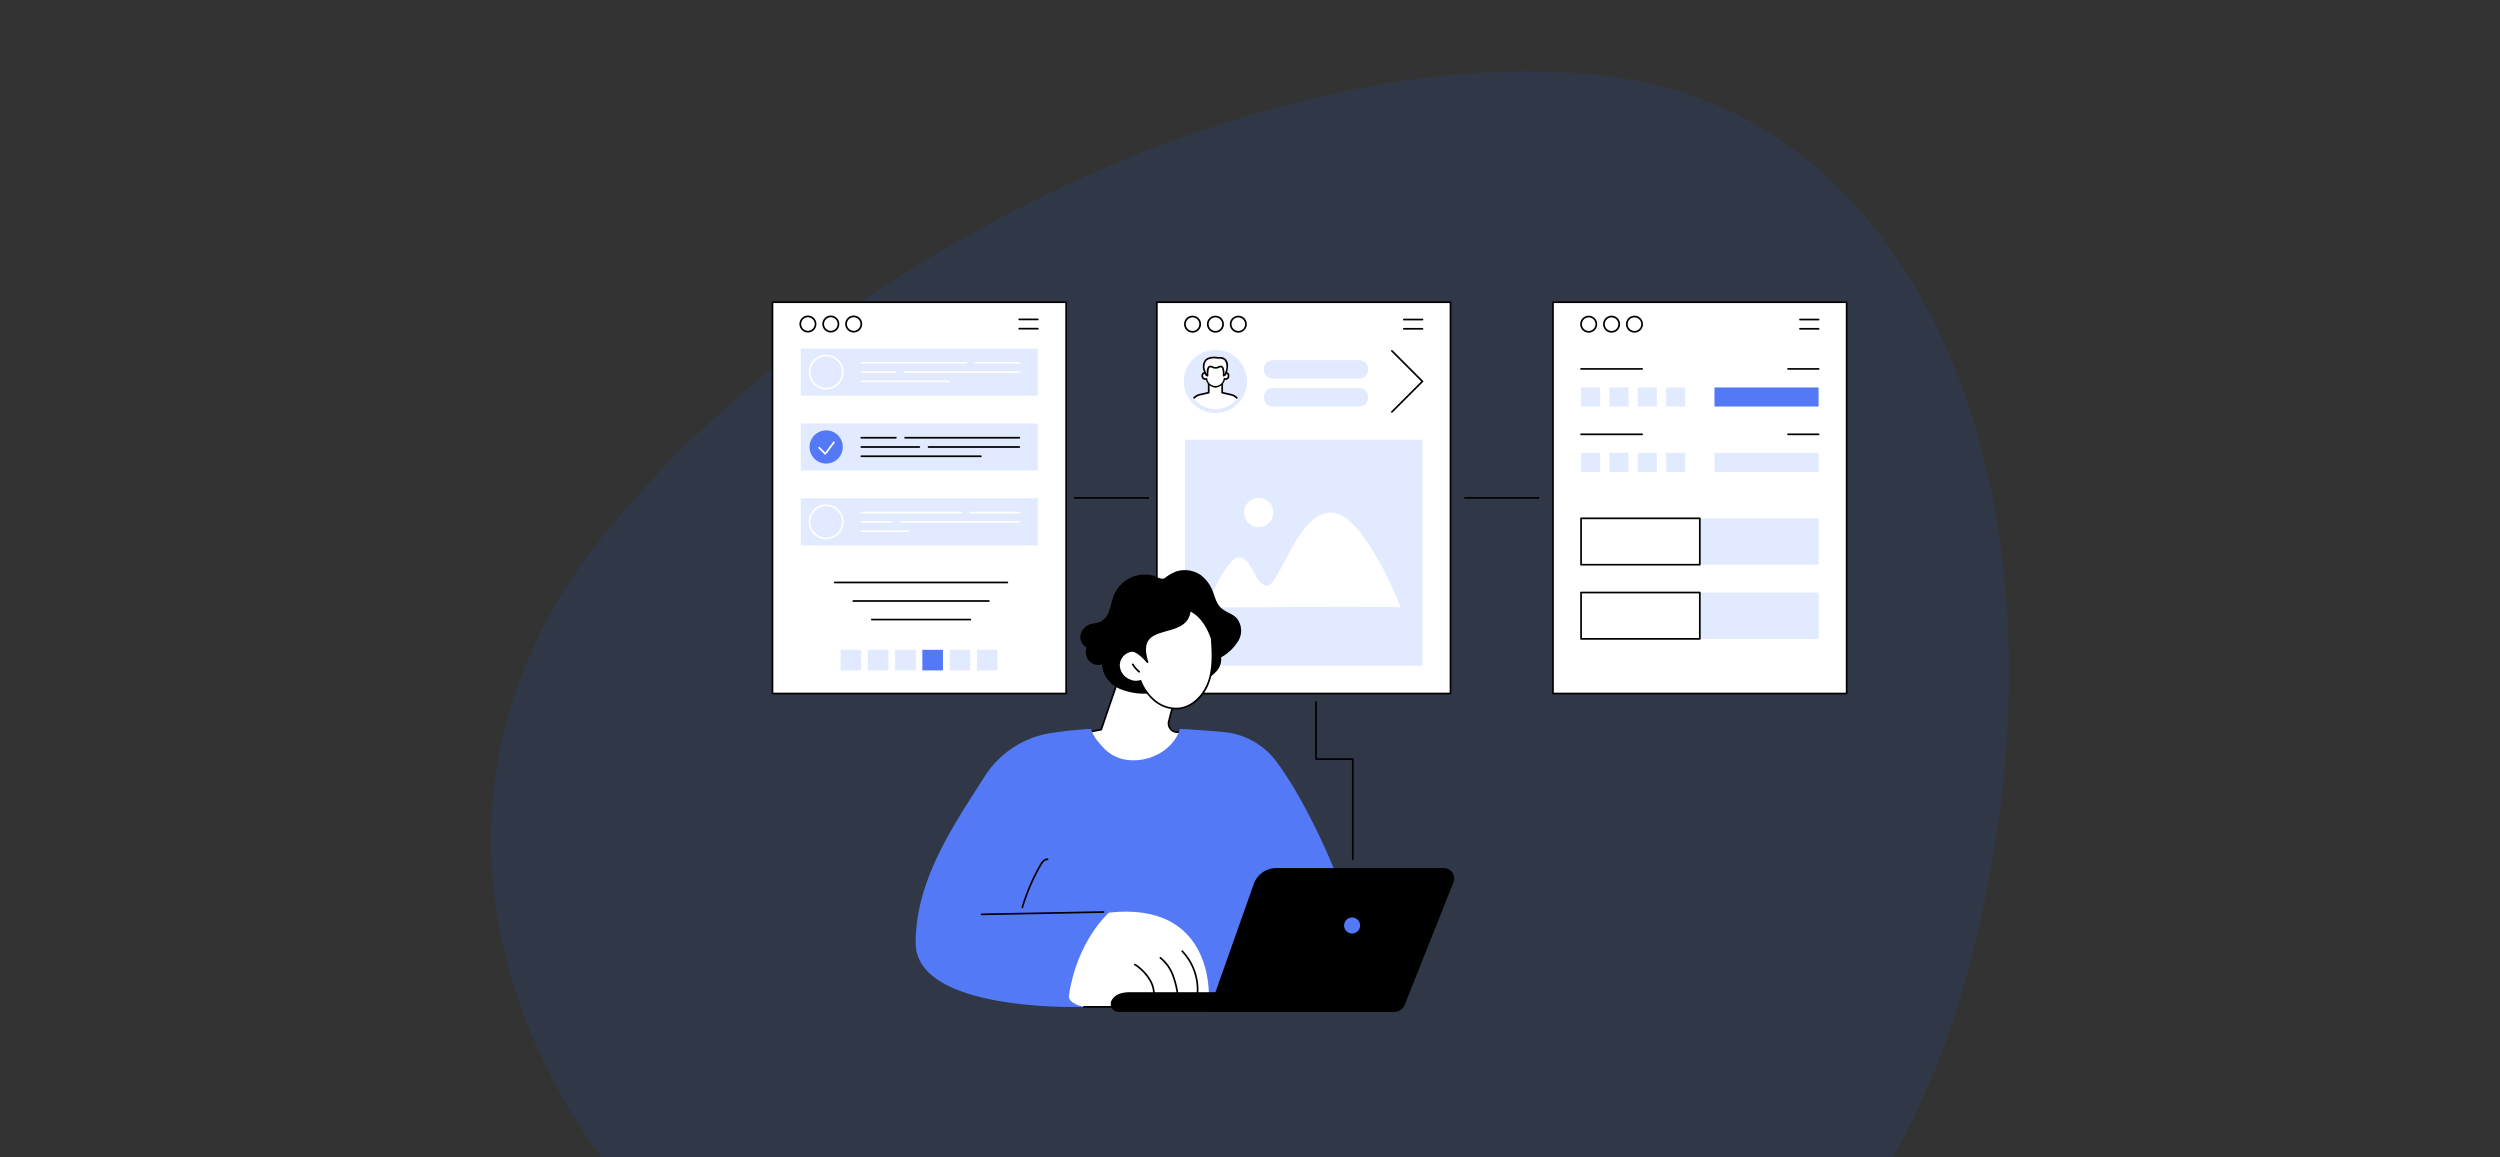
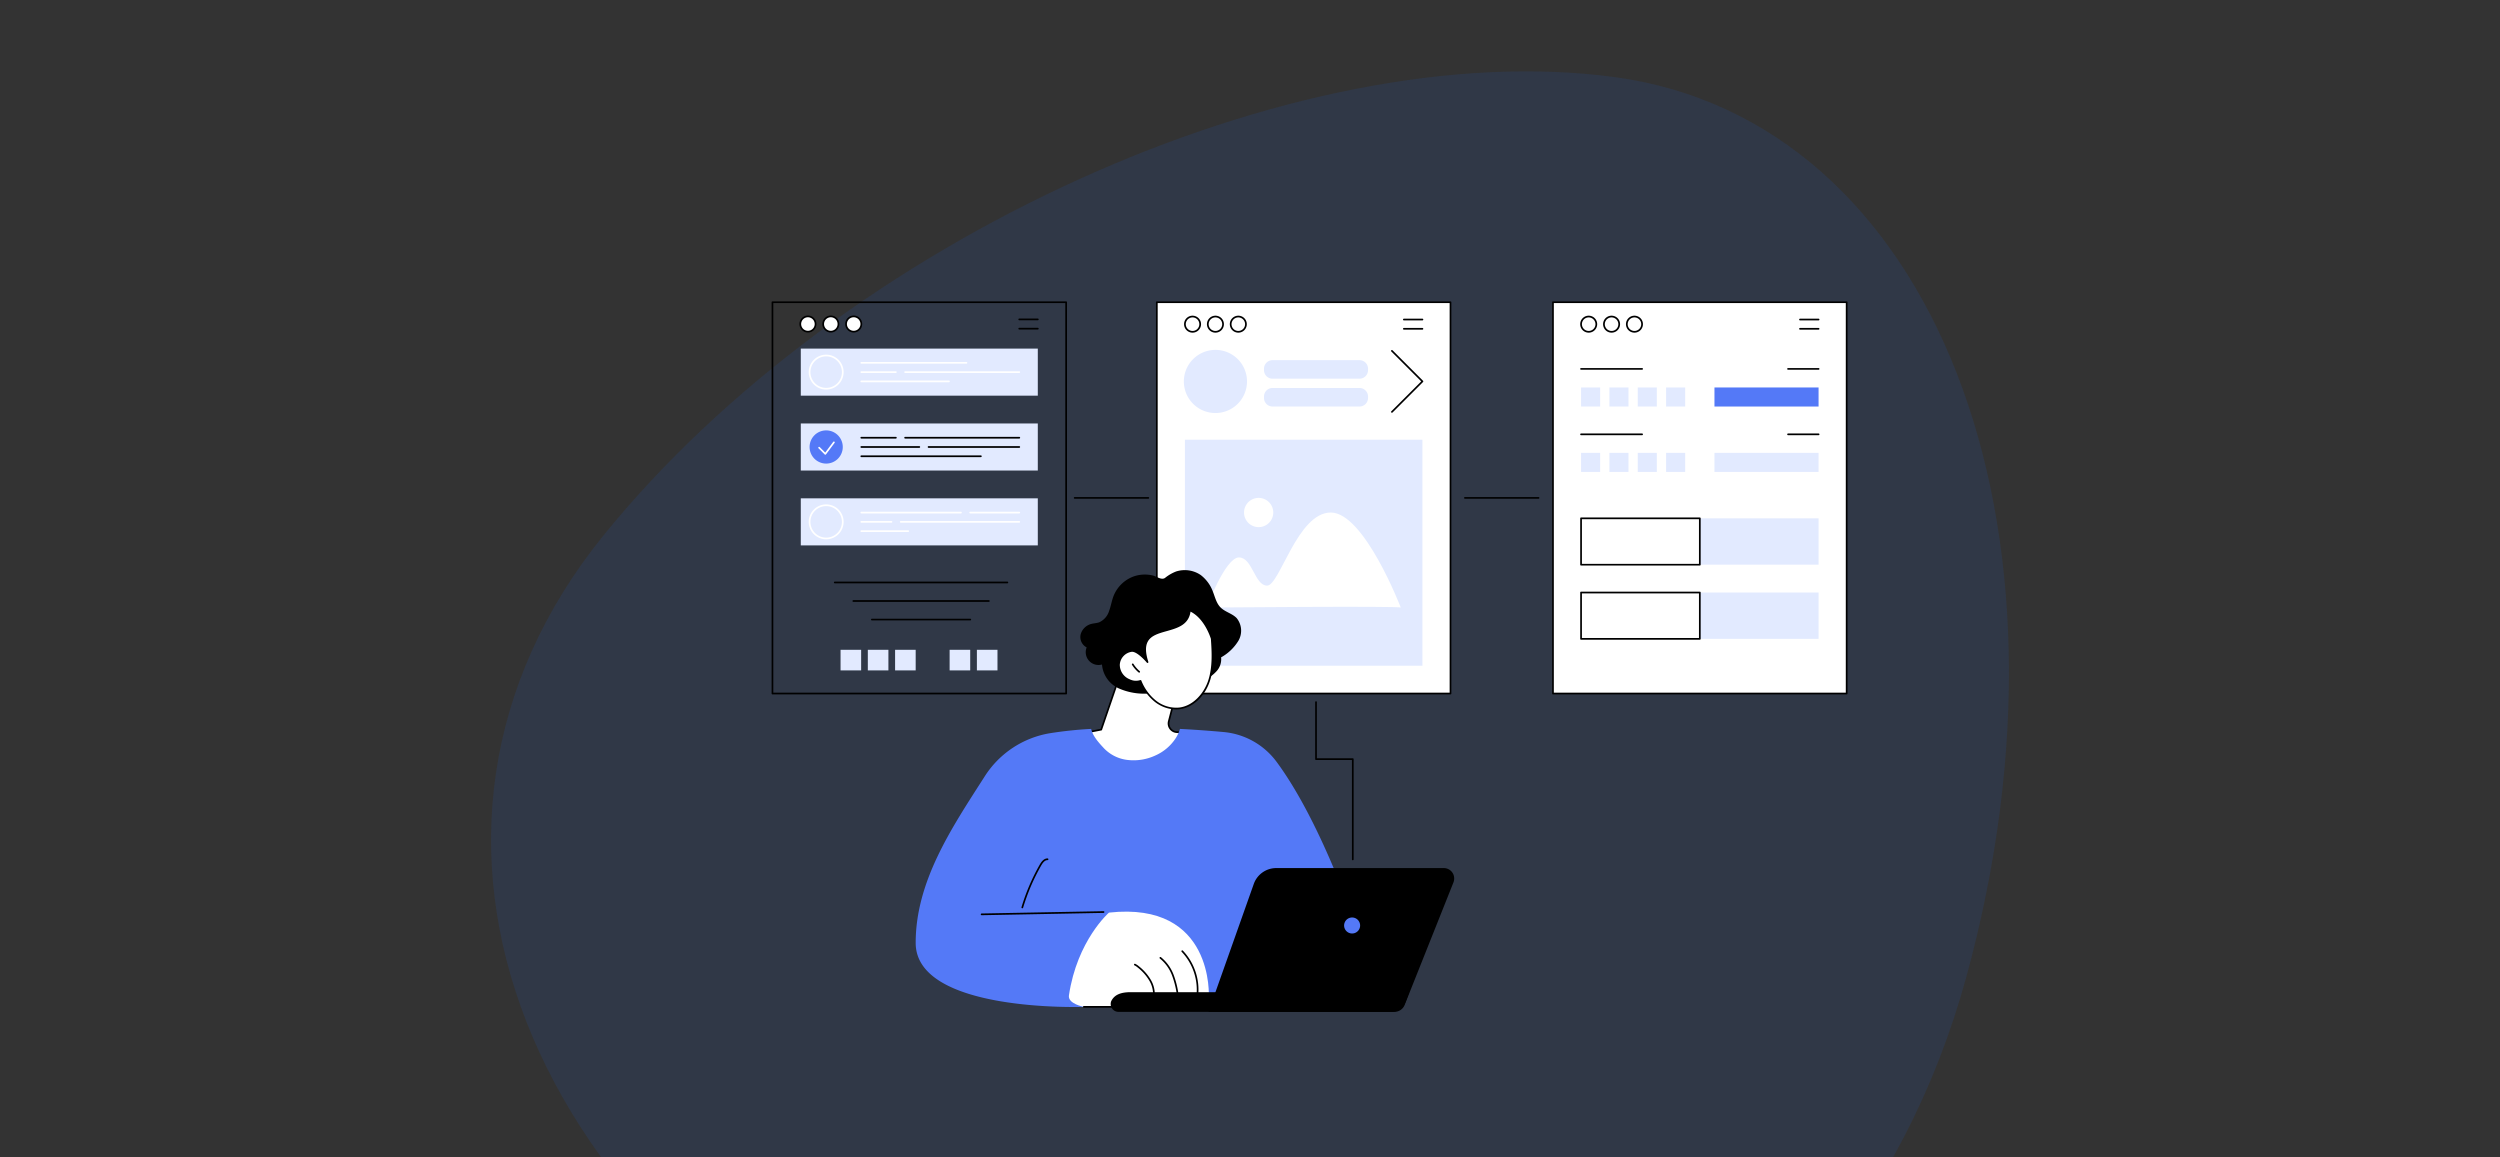
<svg xmlns="http://www.w3.org/2000/svg" width="648" height="300" viewBox="0 0 648 300">
  <rect x="0" y="0" width="648" height="300" fill="#333333" stroke="none" />
  <defs>
    <clipPath id="clip-path">
      <rect id="Image" width="648" height="300" rx="10" transform="translate(0 2510.271)" fill="#fff" />
    </clipPath>
    <clipPath id="clip-path-2">
      <rect id="Rectangle_34144" data-name="Rectangle 34144" width="278.875" height="184.161" fill="none" />
    </clipPath>
    <clipPath id="clip-path-3">
-       <path id="Path_59514" data-name="Path 59514" d="M1070.248,141.983a7.168,7.168,0,1,0,7.168-7.152,7.16,7.16,0,0,0-7.168,7.152" transform="translate(-1070.248 -134.831)" fill="none" />
-     </clipPath>
+       </clipPath>
  </defs>
  <g id="Image_Working_with_Web_Development_Teams" data-name="Image Working with Web Development Teams" transform="translate(0 -2510.271)" clip-path="url(#clip-path)">
    <path id="Path_59387" data-name="Path 59387" d="M291.241,1.485c82.6,11.184,123.4,115.607,91.145,233.235S232.757,405.563,120.232,353.579-33.1,197.172,29.087,120.344,208.645-9.7,291.241,1.485" transform="translate(127.285 2528.771)" fill="#1567fc" opacity="0.1" />
    <g id="Group_121934" data-name="Group 121934" transform="translate(200 2588.385)">
-       <rect id="Rectangle_34133" data-name="Rectangle 34133" width="76.121" height="101.433" transform="translate(0.222 0.223)" fill="#fff" />
      <g id="Group_121929" data-name="Group 121929" transform="translate(0 0.001)">
        <g id="Group_121928" data-name="Group 121928" transform="translate(0 0)" clip-path="url(#clip-path-2)">
          <path id="Path_59463" data-name="Path 59463" d="M76.343,101.878H.222A.222.222,0,0,1,0,101.656V.223A.222.222,0,0,1,.222,0H76.343a.222.222,0,0,1,.222.222V101.656a.222.222,0,0,1-.222.222m-75.9-.444H76.121V.445H.444Z" transform="translate(0 -0.001)" />
          <rect id="Rectangle_34134" data-name="Rectangle 34134" width="61.434" height="12.195" transform="translate(7.565 12.24)" fill="#e2eaff" />
          <path id="Path_59464" data-name="Path 59464" d="M99.966,146.1a4.524,4.524,0,1,1,4.524-4.524,4.529,4.529,0,0,1-4.524,4.524m0-8.6a4.08,4.08,0,1,0,4.081,4.081,4.085,4.085,0,0,0-4.081-4.081" transform="translate(-85.822 -123.238)" fill="#fff" />
          <path id="Path_59465" data-name="Path 59465" d="M370.979,180.181H341.4a.222.222,0,1,1,0-.444h29.583a.222.222,0,0,1,0,.444" transform="translate(-306.787 -161.621)" fill="#fff" />
          <path id="Path_59466" data-name="Path 59466" d="M237.681,180.181h-8.953a.222.222,0,0,1,0-.444h8.953a.222.222,0,0,1,0,.444" transform="translate(-205.475 -161.621)" fill="#fff" />
-           <path id="Path_59467" data-name="Path 59467" d="M534.167,156.333H522.876a.222.222,0,0,1,0-.444h11.291a.222.222,0,1,1,0,.444" transform="translate(-469.975 -140.177)" fill="#fff" />
          <path id="Path_59468" data-name="Path 59468" d="M255.974,156.333H228.73a.222.222,0,0,1,0-.444h27.244a.222.222,0,0,1,0,.444" transform="translate(-205.476 -140.177)" fill="#fff" />
          <path id="Path_59469" data-name="Path 59469" d="M251.441,204.029H228.729a.222.222,0,1,1,0-.444h22.712a.222.222,0,0,1,0,.444" transform="translate(-205.475 -183.065)" fill="#fff" />
          <rect id="Rectangle_34135" data-name="Rectangle 34135" width="61.434" height="12.195" transform="translate(7.565 51.053)" fill="#e2eaff" />
          <path id="Path_59470" data-name="Path 59470" d="M99.966,531.177a4.524,4.524,0,1,1,4.524-4.524,4.529,4.529,0,0,1-4.524,4.524m0-8.6a4.081,4.081,0,1,0,4.081,4.08,4.085,4.085,0,0,0-4.081-4.08" transform="translate(-85.822 -469.503)" fill="#fff" />
          <path id="Path_59471" data-name="Path 59471" d="M360.859,565.258H330.142a.222.222,0,0,1,0-.444h30.717a.222.222,0,0,1,0,.444" transform="translate(-296.667 -507.886)" fill="#fff" />
          <path id="Path_59472" data-name="Path 59472" d="M236.547,565.258h-7.818a.222.222,0,0,1,0-.444h7.818a.222.222,0,1,1,0,.444" transform="translate(-205.475 -507.886)" fill="#fff" />
          <path id="Path_59473" data-name="Path 59473" d="M521.441,541.412H508.724a.222.222,0,0,1,0-.444h12.718a.222.222,0,0,1,0,.444" transform="translate(-457.249 -486.443)" fill="#fff" />
          <path id="Path_59474" data-name="Path 59474" d="M254.547,541.412H228.729a.222.222,0,0,1,0-.444h25.818a.222.222,0,0,1,0,.444" transform="translate(-205.475 -486.443)" fill="#fff" />
          <path id="Path_59475" data-name="Path 59475" d="M240.876,589.106H228.729a.222.222,0,0,1,0-.444h12.147a.222.222,0,1,1,0,.444" transform="translate(-205.475 -529.33)" fill="#fff" />
          <rect id="Rectangle_34136" data-name="Rectangle 34136" width="61.434" height="12.195" transform="translate(7.565 31.646)" fill="#e2eaff" />
          <path id="Path_59476" data-name="Path 59476" d="M425.192,372.72H401.686a.222.222,0,1,1,0-.444h23.506a.222.222,0,0,1,0,.444" transform="translate(-361 -334.754)" />
          <path id="Path_59477" data-name="Path 59477" d="M243.758,372.72H228.729a.222.222,0,0,1,0-.444h15.029a.222.222,0,1,1,0,.444" transform="translate(-205.475 -334.754)" />
          <path id="Path_59478" data-name="Path 59478" d="M370.979,348.872H341.4a.222.222,0,1,1,0-.444h29.583a.222.222,0,0,1,0,.444" transform="translate(-306.787 -313.31)" />
          <path id="Path_59479" data-name="Path 59479" d="M237.681,348.872h-8.953a.222.222,0,0,1,0-.444h8.953a.222.222,0,0,1,0,.444" transform="translate(-205.475 -313.31)" />
          <path id="Path_59480" data-name="Path 59480" d="M259.712,396.566H228.729a.222.222,0,1,1,0-.444h30.983a.222.222,0,1,1,0,.444" transform="translate(-205.475 -356.196)" />
          <path id="Path_59481" data-name="Path 59481" d="M106.247,336.094a4.3,4.3,0,1,0-4.3,4.3,4.3,4.3,0,0,0,4.3-4.3" transform="translate(-87.801 -298.35)" fill="#5479f7" />
          <path id="Path_59482" data-name="Path 59482" d="M121.856,363.767a.222.222,0,0,1-.157-.065l-1.6-1.6a.222.222,0,0,1,.314-.314l1.417,1.417,2.083-2.784a.222.222,0,0,1,.355.266l-2.236,2.989a.222.222,0,0,1-.162.088h-.016" transform="translate(-107.937 -324.016)" fill="#fff" />
          <rect id="Rectangle_34137" data-name="Rectangle 34137" width="5.337" height="5.337" transform="translate(17.872 90.314)" fill="#e2eaff" />
          <rect id="Rectangle_34138" data-name="Rectangle 34138" width="5.337" height="5.337" transform="translate(24.939 90.314)" fill="#e2eaff" />
          <rect id="Rectangle_34139" data-name="Rectangle 34139" width="5.337" height="5.337" transform="translate(32.007 90.314)" fill="#e2eaff" />
-           <rect id="Rectangle_34140" data-name="Rectangle 34140" width="5.337" height="5.337" transform="translate(39.075 90.314)" fill="#5479f7" />
          <rect id="Rectangle_34141" data-name="Rectangle 34141" width="5.337" height="5.337" transform="translate(46.142 90.314)" fill="#e2eaff" />
          <rect id="Rectangle_34142" data-name="Rectangle 34142" width="5.337" height="5.337" transform="translate(53.21 90.314)" fill="#e2eaff" />
          <path id="Path_59483" data-name="Path 59483" d="M205.241,721.148H160.5a.222.222,0,0,1,0-.444h44.736a.222.222,0,0,1,0,.444" transform="translate(-144.128 -648.063)" />
          <path id="Path_59484" data-name="Path 59484" d="M243.321,768.842H208.2a.222.222,0,0,1,0-.444h35.122a.222.222,0,0,1,0,.444" transform="translate(-187.016 -690.95)" />
          <path id="Path_59485" data-name="Path 59485" d="M281.4,816.538H255.9a.222.222,0,0,1,0-.444H281.4a.222.222,0,0,1,0,.444" transform="translate(-229.904 -733.839)" />
          <path id="Path_59486" data-name="Path 59486" d="M77.749,40.642a1.977,1.977,0,1,0-1.977,1.977,1.977,1.977,0,0,0,1.977-1.977" transform="translate(-66.357 -34.768)" fill="#fff" />
          <path id="Path_59487" data-name="Path 59487" d="M73.793,40.861a2.2,2.2,0,1,1,2.2-2.2,2.2,2.2,0,0,1-2.2,2.2m0-3.954a1.755,1.755,0,1,0,1.755,1.755,1.757,1.757,0,0,0-1.755-1.755" transform="translate(-64.378 -32.788)" />
          <path id="Path_59488" data-name="Path 59488" d="M136.591,40.642a1.977,1.977,0,1,0-1.977,1.977,1.977,1.977,0,0,0,1.977-1.977" transform="translate(-119.268 -34.768)" fill="#fff" />
          <path id="Path_59489" data-name="Path 59489" d="M132.635,40.861a2.2,2.2,0,1,1,2.2-2.2,2.2,2.2,0,0,1-2.2,2.2m0-3.954a1.755,1.755,0,1,0,1.755,1.755,1.757,1.757,0,0,0-1.755-1.755" transform="translate(-117.289 -32.788)" />
          <path id="Path_59490" data-name="Path 59490" d="M195.434,40.642a1.977,1.977,0,1,0-1.977,1.977,1.977,1.977,0,0,0,1.977-1.977" transform="translate(-172.18 -34.768)" fill="#fff" />
          <path id="Path_59491" data-name="Path 59491" d="M191.478,40.861a2.2,2.2,0,1,1,2.2-2.2,2.2,2.2,0,0,1-2.2,2.2m0-3.954a1.755,1.755,0,1,0,1.755,1.755,1.757,1.757,0,0,0-1.755-1.755" transform="translate(-170.201 -32.788)" />
          <path id="Path_59492" data-name="Path 59492" d="M639.708,44.6H634.9a.222.222,0,1,1,0-.444h4.807a.222.222,0,1,1,0,.444" transform="translate(-570.709 -39.703)" />
          <path id="Path_59493" data-name="Path 59493" d="M639.708,68.445H634.9a.222.222,0,1,1,0-.444h4.807a.222.222,0,1,1,0,.444" transform="translate(-570.709 -61.147)" />
          <rect id="Rectangle_34143" data-name="Rectangle 34143" width="76.121" height="101.433" transform="translate(99.852 0.222)" fill="#fff" />
          <path id="Path_59494" data-name="Path 59494" d="M1064.826,101.878H988.7a.222.222,0,0,1-.222-.222V.223A.222.222,0,0,1,988.7,0h76.121a.222.222,0,0,1,.222.222V101.656a.222.222,0,0,1-.222.222m-75.9-.444H1064.6V.445H988.927Z" transform="translate(-888.852 -0.001)" />
          <path id="Path_59495" data-name="Path 59495" d="M1066.863,41.03a1.977,1.977,0,1,0-1.977,1.977,1.977,1.977,0,0,0,1.977-1.977" transform="translate(-955.777 -35.117)" fill="#fff" />
          <path id="Path_59496" data-name="Path 59496" d="M1062.908,41.25a2.2,2.2,0,1,1,2.2-2.2,2.2,2.2,0,0,1-2.2,2.2m0-3.954a1.755,1.755,0,1,0,1.755,1.755,1.757,1.757,0,0,0-1.755-1.755" transform="translate(-953.798 -33.138)" />
          <path id="Path_59497" data-name="Path 59497" d="M1125.706,41.03a1.977,1.977,0,1,0-1.977,1.977,1.977,1.977,0,0,0,1.977-1.977" transform="translate(-1008.689 -35.117)" fill="#fff" />
          <path id="Path_59498" data-name="Path 59498" d="M1121.751,41.25a2.2,2.2,0,1,1,2.2-2.2,2.2,2.2,0,0,1-2.2,2.2m0-3.954a1.755,1.755,0,1,0,1.755,1.755,1.757,1.757,0,0,0-1.755-1.755" transform="translate(-1006.711 -33.138)" />
          <path id="Path_59499" data-name="Path 59499" d="M1184.549,41.03a1.977,1.977,0,1,0-1.977,1.977,1.977,1.977,0,0,0,1.977-1.977" transform="translate(-1061.601 -35.117)" fill="#fff" />
          <path id="Path_59500" data-name="Path 59500" d="M1180.593,41.25a2.2,2.2,0,1,1,2.2-2.2,2.2,2.2,0,0,1-2.2,2.2m0-3.954a1.755,1.755,0,1,0,1.755,1.755,1.757,1.757,0,0,0-1.755-1.755" transform="translate(-1059.622 -33.138)" />
          <path id="Path_59501" data-name="Path 59501" d="M1628.821,44.986h-4.807a.222.222,0,1,1,0-.444h4.807a.222.222,0,1,1,0,.444" transform="translate(-1460.128 -40.053)" />
          <path id="Path_59502" data-name="Path 59502" d="M1628.821,68.832h-4.807a.222.222,0,1,1,0-.444h4.807a.222.222,0,1,1,0,.444" transform="translate(-1460.128 -61.495)" />
          <path id="Path_59503" data-name="Path 59503" d="M1595.231,127.329l7.908,7.908-7.908,7.908Z" transform="translate(-1434.446 -114.495)" fill="#fff" />
          <path id="Path_59504" data-name="Path 59504" d="M1593.253,141.388a.222.222,0,0,1-.157-.379l7.751-7.751-7.751-7.751a.222.222,0,0,1,.314-.314l7.908,7.908a.222.222,0,0,1,0,.314l-7.908,7.908a.221.221,0,0,1-.157.065" transform="translate(-1432.467 -112.517)" />
          <path id="Path_59505" data-name="Path 59505" d="M1291.02,151.176h-22.529a2.218,2.218,0,0,0-2.218,2.218v.371a2.218,2.218,0,0,0,2.218,2.218h22.529a2.218,2.218,0,0,0,2.218-2.218v-.371a2.218,2.218,0,0,0-2.218-2.218" transform="translate(-1138.643 -135.939)" fill="#e2eaff" />
          <path id="Path_59506" data-name="Path 59506" d="M1291.02,222.719h-22.529a2.218,2.218,0,0,0-2.218,2.218v.371a2.218,2.218,0,0,0,2.218,2.218h22.529a2.218,2.218,0,0,0,2.218-2.218v-.371a2.218,2.218,0,0,0-2.218-2.218" transform="translate(-1138.643 -200.271)" fill="#e2eaff" />
          <path id="Path_59507" data-name="Path 59507" d="M1076.536,132.941a8.184,8.184,0,1,1-8.184-8.165,8.175,8.175,0,0,1,8.184,8.165" transform="translate(-953.312 -112.2)" fill="#e2eaff" />
        </g>
      </g>
      <g id="Group_121931" data-name="Group 121931" transform="translate(107.872 13.591)">
        <g id="Group_121930" data-name="Group 121930" clip-path="url(#clip-path-3)">
          <path id="Path_59508" data-name="Path 59508" d="M1083.418,211.494a3.08,3.08,0,0,0-2.27-2.143l-2.306-.53v-2.906h-3.5v2.906l-2.306.53a3.08,3.08,0,0,0-2.27,2.143l-.88,4.637H1084.3Z" transform="translate(-1069.926 -198.75)" fill="#fff" />
          <path id="Path_59509" data-name="Path 59509" d="M1082.32,214.375h-14.408a.222.222,0,0,1-.218-.263l.88-4.637a3.309,3.309,0,0,1,2.438-2.318l2.134-.49v-2.729a.222.222,0,0,1,.222-.222h3.5a.222.222,0,0,1,.222.222v2.729l2.134.49a3.3,3.3,0,0,1,2.434,2.3c0,.007,0,.013,0,.02l.88,4.637a.222.222,0,0,1-.218.263m-14.141-.444h13.873l-.828-4.364a2.86,2.86,0,0,0-2.1-1.979l-2.306-.53a.222.222,0,0,1-.172-.216v-2.684h-3.052v2.684a.222.222,0,0,1-.172.216l-2.306.53a2.861,2.861,0,0,0-2.107,1.989Z" transform="translate(-1067.948 -196.772)" />
          <path id="Path_59510" data-name="Path 59510" d="M1113.863,160.3a.619.619,0,0,0-.372.026,2.532,2.532,0,1,0-5.055,0,.618.618,0,0,0-.372-.026.833.833,0,0,0,.4,1.6.6.6,0,0,0,.167-.071,2.35,2.35,0,0,0,4.67,0,.6.6,0,0,0,.167.071.833.833,0,0,0,.4-1.6" transform="translate(-1103.795 -155.344)" fill="#fff" />
          <path id="Path_59511" data-name="Path 59511" d="M1108.985,162.151a2.851,2.851,0,0,1-2.467-2.016.993.993,0,0,1-1.128-.8,1.111,1.111,0,0,1,.113-.836.859.859,0,0,1,.528-.4.825.825,0,0,1,.228-.023,2.726,2.726,0,0,1,5.45,0,.823.823,0,0,1,.228.023.86.86,0,0,1,.529.4,1.11,1.11,0,0,1,.113.836.992.992,0,0,1-1.128.8,2.851,2.851,0,0,1-2.466,2.016m-2.335-2.528a.218.218,0,0,1,.077.014.221.221,0,0,1,.134.139,2.134,2.134,0,0,0,4.248,0,.222.222,0,0,1,.326-.121.383.383,0,0,0,.106.045.552.552,0,0,0,.607-.468.663.663,0,0,0-.062-.5.418.418,0,0,0-.255-.2.393.393,0,0,0-.239.018.222.222,0,0,1-.3-.193,2.312,2.312,0,1,0-4.612,0,.222.222,0,0,1-.3.193.394.394,0,0,0-.24-.018.417.417,0,0,0-.255.2.661.661,0,0,0-.062.5.55.55,0,0,0,.608.468.38.38,0,0,0,.105-.045.221.221,0,0,1,.115-.032" transform="translate(-1101.818 -153.365)" />
          <path id="Path_59512" data-name="Path 59512" d="M1115.318,144.548c-2.166-.363-4.685.087-3.62,3.493l.276.817.442.3s-.125-2.245.58-2.362c.667-.11.709.331,1.509.31.8.02.843-.421,1.509-.31.7.117.581,2.362.581,2.362l.443-.3.276-.817c.7-2.646-.424-3.689-2-3.493" transform="translate(-1107.294 -143.475)" fill="#fff" />
          <path id="Path_59513" data-name="Path 59513" d="M1114.62,147.4a.222.222,0,0,1-.221-.234c.053-.968-.1-2.081-.4-2.131a.814.814,0,0,0-.58.106,1.756,1.756,0,0,1-.9.207,1.731,1.731,0,0,1-.887-.207.813.813,0,0,0-.58-.106c-.3.05-.448,1.163-.4,2.131a.222.222,0,0,1-.346.2l-.442-.3a.222.222,0,0,1-.086-.112l-.276-.817a3.074,3.074,0,0,1,.249-3.041c.882-1.012,2.612-.907,3.586-.748a2.112,2.112,0,0,1,1.9.616c.4.458.776,1.377.3,3.158l-.281.831a.223.223,0,0,1-.086.113l-.443.3a.221.221,0,0,1-.124.038m-.781-2.823a1.436,1.436,0,0,1,.236.021c.68.113.781,1.377.778,2.154l.022-.015.253-.746a3.021,3.021,0,0,0-.213-2.738,1.715,1.715,0,0,0-1.547-.464.231.231,0,0,1-.064,0c-1.492-.25-2.662-.032-3.21.6a2.679,2.679,0,0,0-.162,2.612l.251.741.022.015c0-.777.1-2.042.779-2.154a1.248,1.248,0,0,1,.846.145,1.287,1.287,0,0,0,.694.162,1.317,1.317,0,0,0,.7-.162,1.293,1.293,0,0,1,.61-.165" transform="translate(-1105.317 -141.498)" />
        </g>
      </g>
      <g id="Group_121933" data-name="Group 121933" transform="translate(0 0.001)">
        <g id="Group_121932" data-name="Group 121932" transform="translate(0 0)" clip-path="url(#clip-path-2)">
          <rect id="Rectangle_34145" data-name="Rectangle 34145" width="61.561" height="58.584" transform="translate(107.132 35.86)" fill="#e2eaff" />
          <path id="Path_59515" data-name="Path 59515" d="M1168.911,567.628s-9.473-24.637-18.134-24.637-13.262,18.952-16.51,18.952-3.789-7.31-7.307-7.31-8.39,13-8.39,13,50.341-.451,50.341,0" transform="translate(-1005.828 -488.262)" fill="#fff" />
          <path id="Path_59516" data-name="Path 59516" d="M1222.482,509.176a3.789,3.789,0,1,1-3.789-3.79,3.79,3.79,0,0,1,3.789,3.79" transform="translate(-1092.452 -454.447)" fill="#fff" />
          <rect id="Rectangle_34146" data-name="Rectangle 34146" width="76.121" height="101.433" transform="translate(202.532 0.222)" fill="#fff" />
          <path id="Path_59517" data-name="Path 59517" d="M2083.56,101.878h-76.121a.222.222,0,0,1-.222-.222V.223a.222.222,0,0,1,.222-.222h76.121a.222.222,0,0,1,.222.222V101.656a.222.222,0,0,1-.222.222m-75.9-.444h75.677V.445h-75.677Z" transform="translate(-1804.906 -0.001)" />
          <path id="Path_59518" data-name="Path 59518" d="M2085.6,41.03a1.977,1.977,0,1,0-1.977,1.977,1.977,1.977,0,0,0,1.977-1.977" transform="translate(-1871.833 -35.117)" fill="#fff" />
          <path id="Path_59519" data-name="Path 59519" d="M2081.642,41.25a2.2,2.2,0,1,1,2.2-2.2,2.2,2.2,0,0,1-2.2,2.2m0-3.954a1.755,1.755,0,1,0,1.755,1.755,1.757,1.757,0,0,0-1.755-1.755" transform="translate(-1869.853 -33.138)" />
          <path id="Path_59520" data-name="Path 59520" d="M2144.441,41.03a1.977,1.977,0,1,0-1.977,1.977,1.977,1.977,0,0,0,1.977-1.977" transform="translate(-1924.744 -35.117)" fill="#fff" />
          <path id="Path_59521" data-name="Path 59521" d="M2140.485,41.25a2.2,2.2,0,1,1,2.2-2.2,2.2,2.2,0,0,1-2.2,2.2m0-3.954a1.755,1.755,0,1,0,1.755,1.755,1.757,1.757,0,0,0-1.755-1.755" transform="translate(-1922.765 -33.138)" />
          <path id="Path_59522" data-name="Path 59522" d="M2203.283,41.03a1.977,1.977,0,1,0-1.977,1.977,1.977,1.977,0,0,0,1.977-1.977" transform="translate(-1977.655 -35.117)" fill="#fff" />
          <path id="Path_59523" data-name="Path 59523" d="M2199.327,41.25a2.2,2.2,0,1,1,2.2-2.2,2.2,2.2,0,0,1-2.2,2.2m0-3.954a1.755,1.755,0,1,0,1.755,1.755,1.757,1.757,0,0,0-1.755-1.755" transform="translate(-1975.676 -33.138)" />
          <path id="Path_59524" data-name="Path 59524" d="M2647.557,44.986h-4.807a.222.222,0,1,1,0-.444h4.807a.222.222,0,1,1,0,.444" transform="translate(-2376.184 -40.053)" />
          <path id="Path_59525" data-name="Path 59525" d="M2647.557,68.832h-4.807a.222.222,0,1,1,0-.444h4.807a.222.222,0,1,1,0,.444" transform="translate(-2376.184 -61.495)" />
          <path id="Path_59526" data-name="Path 59526" d="M2095.48,171.913h-15.815a.222.222,0,1,1,0-.444h15.815a.222.222,0,0,1,0,.444" transform="translate(-1869.853 -154.186)" />
          <rect id="Rectangle_34147" data-name="Rectangle 34147" width="4.944" height="4.944" transform="translate(209.812 22.312)" fill="#e2eaff" />
          <rect id="Rectangle_34148" data-name="Rectangle 34148" width="4.944" height="4.944" transform="translate(217.159 22.312)" fill="#e2eaff" />
          <rect id="Rectangle_34149" data-name="Rectangle 34149" width="4.944" height="4.944" transform="translate(224.507 22.312)" fill="#e2eaff" />
          <rect id="Rectangle_34150" data-name="Rectangle 34150" width="4.944" height="4.944" transform="translate(231.854 22.312)" fill="#e2eaff" />
          <rect id="Rectangle_34151" data-name="Rectangle 34151" width="26.985" height="4.944" transform="translate(244.388 22.312)" fill="#5479f7" />
          <path id="Path_59527" data-name="Path 59527" d="M2619.9,171.913h-7.908a.222.222,0,0,1,0-.444h7.908a.222.222,0,1,1,0,.444" transform="translate(-2348.522 -154.186)" />
          <path id="Path_59528" data-name="Path 59528" d="M2095.48,340.2h-15.815a.222.222,0,1,1,0-.444h15.815a.222.222,0,0,1,0,.444" transform="translate(-1869.853 -305.512)" />
          <rect id="Rectangle_34152" data-name="Rectangle 34152" width="4.944" height="4.944" transform="translate(209.812 39.274)" fill="#e2eaff" />
          <rect id="Rectangle_34153" data-name="Rectangle 34153" width="4.944" height="4.944" transform="translate(217.159 39.274)" fill="#e2eaff" />
          <rect id="Rectangle_34154" data-name="Rectangle 34154" width="4.944" height="4.944" transform="translate(224.507 39.274)" fill="#e2eaff" />
          <rect id="Rectangle_34155" data-name="Rectangle 34155" width="4.944" height="4.944" transform="translate(231.854 39.274)" fill="#e2eaff" />
          <rect id="Rectangle_34156" data-name="Rectangle 34156" width="26.985" height="4.944" transform="translate(244.388 39.274)" fill="#e2eaff" />
          <path id="Path_59529" data-name="Path 59529" d="M2619.9,340.2h-7.908a.222.222,0,0,1,0-.444h7.908a.222.222,0,1,1,0,.444" transform="translate(-2348.522 -305.512)" />
          <rect id="Rectangle_34157" data-name="Rectangle 34157" width="30.781" height="12.018" transform="translate(240.593 56.235)" fill="#e2eaff" />
          <rect id="Rectangle_34158" data-name="Rectangle 34158" width="30.781" height="12.018" transform="translate(209.812 56.235)" fill="#fff" />
          <path id="Path_59530" data-name="Path 59530" d="M2110.446,568.2h-30.781a.222.222,0,0,1-.222-.222V555.96a.222.222,0,0,1,.222-.222h30.781a.222.222,0,0,1,.222.222v12.018a.222.222,0,0,1-.222.222m-30.559-.444h30.337V556.182h-30.337Z" transform="translate(-1869.853 -499.724)" />
          <rect id="Rectangle_34159" data-name="Rectangle 34159" width="30.781" height="12.018" transform="translate(240.593 75.464)" fill="#e2eaff" />
          <rect id="Rectangle_34160" data-name="Rectangle 34160" width="30.781" height="12.018" transform="translate(209.812 75.464)" fill="#fff" />
          <path id="Path_59531" data-name="Path 59531" d="M2110.446,758.981h-30.781a.222.222,0,0,1-.222-.222V746.741a.222.222,0,0,1,.222-.222h30.781a.222.222,0,0,1,.222.222v12.018a.222.222,0,0,1-.222.222m-30.559-.444h30.337V746.963h-30.337Z" transform="translate(-1869.853 -671.276)" />
          <path id="Path_59532" data-name="Path 59532" d="M796.534,503.63H777.461a.222.222,0,1,1,0-.444h19.073a.222.222,0,0,1,0,.444" transform="translate(-698.9 -452.469)" />
          <path id="Path_59533" data-name="Path 59533" d="M1800.143,503.63H1781.07a.222.222,0,0,1,0-.444h19.073a.222.222,0,1,1,0,.444" transform="translate(-1601.354 -452.469)" />
          <path id="Path_59534" data-name="Path 59534" d="M1407.593,1069.588a.222.222,0,0,1-.222-.222V1043.6h-9.307a.222.222,0,0,1-.222-.222V1028.6a.222.222,0,1,1,.444,0v14.553h9.307a.222.222,0,0,1,.222.222v25.992a.222.222,0,0,1-.222.222" transform="translate(-1256.951 -924.725)" />
          <path id="Path_59535" data-name="Path 59535" d="M815.722,915.976l-6.227,18.2-4.281.833s6.533,14.182,17.544,11.807,8.589-11.807,8.589-11.807l-2.329-.188a2.254,2.254,0,0,1-2-2.81l2.618-10.14s-10.669-8.6-13.913-5.9" transform="translate(-724.055 -823.182)" fill="#fff" />
          <path id="Path_59536" data-name="Path 59536" d="M818.341,945.394c-3.724,0-7.356-1.817-10.626-5.347a29.79,29.79,0,0,1-4.682-6.852.222.222,0,0,1,.159-.31l4.155-.808,6.185-18.083a.219.219,0,0,1,.068-.1c3.344-2.784,13.753,5.541,14.194,5.9a.222.222,0,0,1,.075.228l-2.618,10.14a2.032,2.032,0,0,0,1.8,2.534l2.329.188a.222.222,0,0,1,.2.166,10.234,10.234,0,0,1-1.142,7.336c-1.467,2.373-4.029,3.969-7.615,4.743a11.757,11.757,0,0,1-2.484.268m-14.78-12.129c.952,1.892,7.273,13.563,17.171,11.427,3.464-.747,5.931-2.276,7.332-4.543a9.908,9.908,0,0,0,1.123-6.839l-2.166-.175a2.476,2.476,0,0,1-2.2-3.087l2.582-10c-1.134-.893-10.523-8.145-13.473-5.85l-6.206,18.144a.222.222,0,0,1-.168.146Zm3.955-.995h0Z" transform="translate(-722.076 -821.27)" />
          <path id="Path_59537" data-name="Path 59537" d="M808.256,692.641a8.863,8.863,0,0,0-5.619,5.171c-.494,1.259-.69,2.618-1.159,3.887a4.733,4.733,0,0,1-2.575,2.968c-.637.229-1.331.243-1.988.409a3.857,3.857,0,0,0-2.812,2.678,3.035,3.035,0,0,0,1.547,3.426,3.314,3.314,0,0,0,3.972,4.429,7.459,7.459,0,0,0,4.341,6.185,16.328,16.328,0,0,0,7.751,1.336,32.935,32.935,0,0,0,14.5-3.5,10.211,10.211,0,0,0,3.114-2.292,4.6,4.6,0,0,0,1.172-3.585,12.2,12.2,0,0,0,4.484-4.3,5.177,5.177,0,0,0-.451-5.867c-1.171-1.224-3.029-1.589-4.211-2.8-1.026-1.054-1.378-2.567-1.906-3.939a9.62,9.62,0,0,0-3.184-4.418,7.367,7.367,0,0,0-6.39-.935,10.7,10.7,0,0,0-2.887,1.674c-.94.63-2.127-.38-3.13-.622a8.816,8.816,0,0,0-4.573.1" transform="translate(-713.987 -621.484)" />
          <path id="Path_59538" data-name="Path 59538" d="M898.9,812.865a12.749,12.749,0,0,0,3.86,5.275A8.658,8.658,0,0,0,908.932,820c3.664-.425,6.533-3.608,7.7-7.1s.967-7.285.721-10.964c0,0-1.573-5.528-5.682-7.35-.781,8.04-14.615,2.111-10.958,13.419,0,0-2.529-3.066-4.129-2.893a3.811,3.811,0,0,0-3.278,3.486,4.279,4.279,0,0,0,2.707,4.065,3.838,3.838,0,0,0,2.881.21" transform="translate(-803.265 -714.49)" fill="#fff" />
          <path id="Path_59539" data-name="Path 59539" d="M906.114,818.289a9.076,9.076,0,0,1-5.472-1.951,12.892,12.892,0,0,1-3.85-5.177,4.179,4.179,0,0,1-2.836-.277,4.492,4.492,0,0,1-2.848-4.284,4.056,4.056,0,0,1,3.476-3.695c1.189-.125,2.784,1.318,3.667,2.241a6.371,6.371,0,0,1,.151-4.642c.941-1.756,3.086-2.359,5.161-2.943,2.743-.772,5.58-1.57,5.912-4.983a.222.222,0,0,1,.311-.181c4.155,1.842,5.74,7.262,5.805,7.492a.216.216,0,0,1,.008.046c.22,3.288.494,7.38-.732,11.05-1.339,4.006-4.434,6.854-7.886,7.255a7.529,7.529,0,0,1-.865.05m-9.2-7.624a.222.222,0,0,1,.2.137,12.537,12.537,0,0,0,3.791,5.184,8.425,8.425,0,0,0,6.015,1.812c3.732-.433,6.464-3.805,7.516-6.955,1.2-3.578.929-7.61.712-10.855-.11-.367-1.639-5.242-5.278-7.057-.494,3.452-3.391,4.268-6.2,5.057-2.077.584-4.039,1.136-4.89,2.726-.646,1.205-.6,2.918.155,5.237a.222.222,0,0,1-.382.209c-.683-.827-2.721-2.944-3.934-2.813a3.6,3.6,0,0,0-3.081,3.278,4.039,4.039,0,0,0,2.567,3.846,3.614,3.614,0,0,0,2.726.207.22.22,0,0,1,.074-.013" transform="translate(-801.286 -712.514)" />
          <path id="Path_59540" data-name="Path 59540" d="M928.348,933.613a.22.22,0,0,1-.142-.052,8.265,8.265,0,0,1-1.721-1.985.222.222,0,0,1,.377-.234,7.823,7.823,0,0,0,1.629,1.879.222.222,0,0,1-.143.392" transform="translate(-833.073 -837.377)" />
          <path id="Path_59541" data-name="Path 59541" d="M464,1107.986a19.219,19.219,0,0,0-13.686-7.7c-3.1-.286-7-.59-11.339-.812a9.935,9.935,0,0,1-1.007,2.252,12.169,12.169,0,0,1-5.425,4.655,13.4,13.4,0,0,1-7.058,1.148,10.047,10.047,0,0,1-6.214-3.036c-1.325-1.427-2.914-3.152-3.321-5.023a102.584,102.584,0,0,0-10.74,1.128,24.892,24.892,0,0,0-16.986,11.392c-8.407,13.118-17.756,26.967-17.756,42.943,0,18.164,43.6,16.586,43.6,16.586h42.513l27.185-23.1S475.3,1123.258,464,1107.986" transform="translate(-333.123 -988.653)" fill="#5479f7" />
          <path id="Path_59542" data-name="Path 59542" d="M764.467,1591.121c-.321,2.167,3.876,2.953,3.876,2.953h13.008l19.37-2.49s1.512-24.958-25.874-21.943c0,0-8.264,7.189-10.381,21.479" transform="translate(-687.399 -1411.208)" fill="#fff" />
          <path id="Path_59543" data-name="Path 59543" d="M814.11,1790.337H801.1a.222.222,0,0,1,0-.444H814.1l19.356-2.488a.222.222,0,1,1,.057.44l-19.37,2.49-.028,0" transform="translate(-720.159 -1607.249)" />
          <path id="Path_59544" data-name="Path 59544" d="M936.984,1712.36l-.032,0a.222.222,0,0,1-.187-.251,6.951,6.951,0,0,0-.917-4.346,12.231,12.231,0,0,0-3.014-3.421,3.779,3.779,0,0,0-.848-.566.222.222,0,0,1,.178-.406,4.154,4.154,0,0,1,.951.629,12.663,12.663,0,0,1,3.12,3.547,7.4,7.4,0,0,1,.969,4.627.222.222,0,0,1-.219.19" transform="translate(-837.929 -1531.665)" />
          <path id="Path_59545" data-name="Path 59545" d="M1002.331,1696.346a.222.222,0,0,1-.219-.191,23.525,23.525,0,0,0-1.295-5.4,10.334,10.334,0,0,0-3.17-4.417.222.222,0,0,1,.27-.352,10.776,10.776,0,0,1,3.311,4.6,23.933,23.933,0,0,1,1.322,5.5.222.222,0,0,1-.188.251l-.031,0" transform="translate(-897.015 -1516.01)" />
          <path id="Path_59546" data-name="Path 59546" d="M1057.9,1680.922h-.026a.222.222,0,0,1-.194-.247,14.309,14.309,0,0,0-3.828-11.5.222.222,0,0,1,.3-.325,14.767,14.767,0,0,1,3.966,11.882.222.222,0,0,1-.22.2" transform="translate(-947.573 -1500.586)" />
          <path id="Path_59547" data-name="Path 59547" d="M944.717,1781.553H874.062a2.081,2.081,0,0,1-1.182-.344,2.041,2.041,0,0,1-.769-2.4c.833-1.747,2.555-2.362,5.1-2.362h72.141l-.936,2.544a3.95,3.95,0,0,1-3.7,2.566" transform="translate(-784.094 -1597.392)" />
          <path id="Path_59548" data-name="Path 59548" d="M1174.326,1492.853l12.631-31.7a2.8,2.8,0,0,0,.049-2.025,2.706,2.706,0,0,0-2.532-1.753h-43.425a6.178,6.178,0,0,0-5.823,4.115l-11.741,33.155h48.2a2.847,2.847,0,0,0,2.645-1.793" transform="translate(-1010.247 -1310.485)" />
          <path id="Path_59549" data-name="Path 59549" d="M1476.428,1586.521a2.074,2.074,0,1,1-2.074-2.074,2.074,2.074,0,0,1,2.074,2.074" transform="translate(-1323.886 -1424.748)" fill="#5479f7" />
          <path id="Path_59550" data-name="Path 59550" d="M538.138,1569.276a.222.222,0,0,1,0-.444l31.591-.6a.214.214,0,0,1,.226.218.222.222,0,0,1-.218.226l-31.591.6Z" transform="translate(-483.699 -1410.168)" />
          <path id="Path_59551" data-name="Path 59551" d="M642.8,1445.479a.225.225,0,0,1-.064-.009.222.222,0,0,1-.149-.277,53.189,53.189,0,0,1,4.716-11.009c.4-.7,1.042-1.633,2-1.633h.05a.222.222,0,0,1-.007.443h-.041c-.733,0-1.275.8-1.621,1.408a52.726,52.726,0,0,0-4.677,10.917.222.222,0,0,1-.212.158" transform="translate(-577.814 -1288.163)" />
        </g>
      </g>
    </g>
  </g>
</svg>